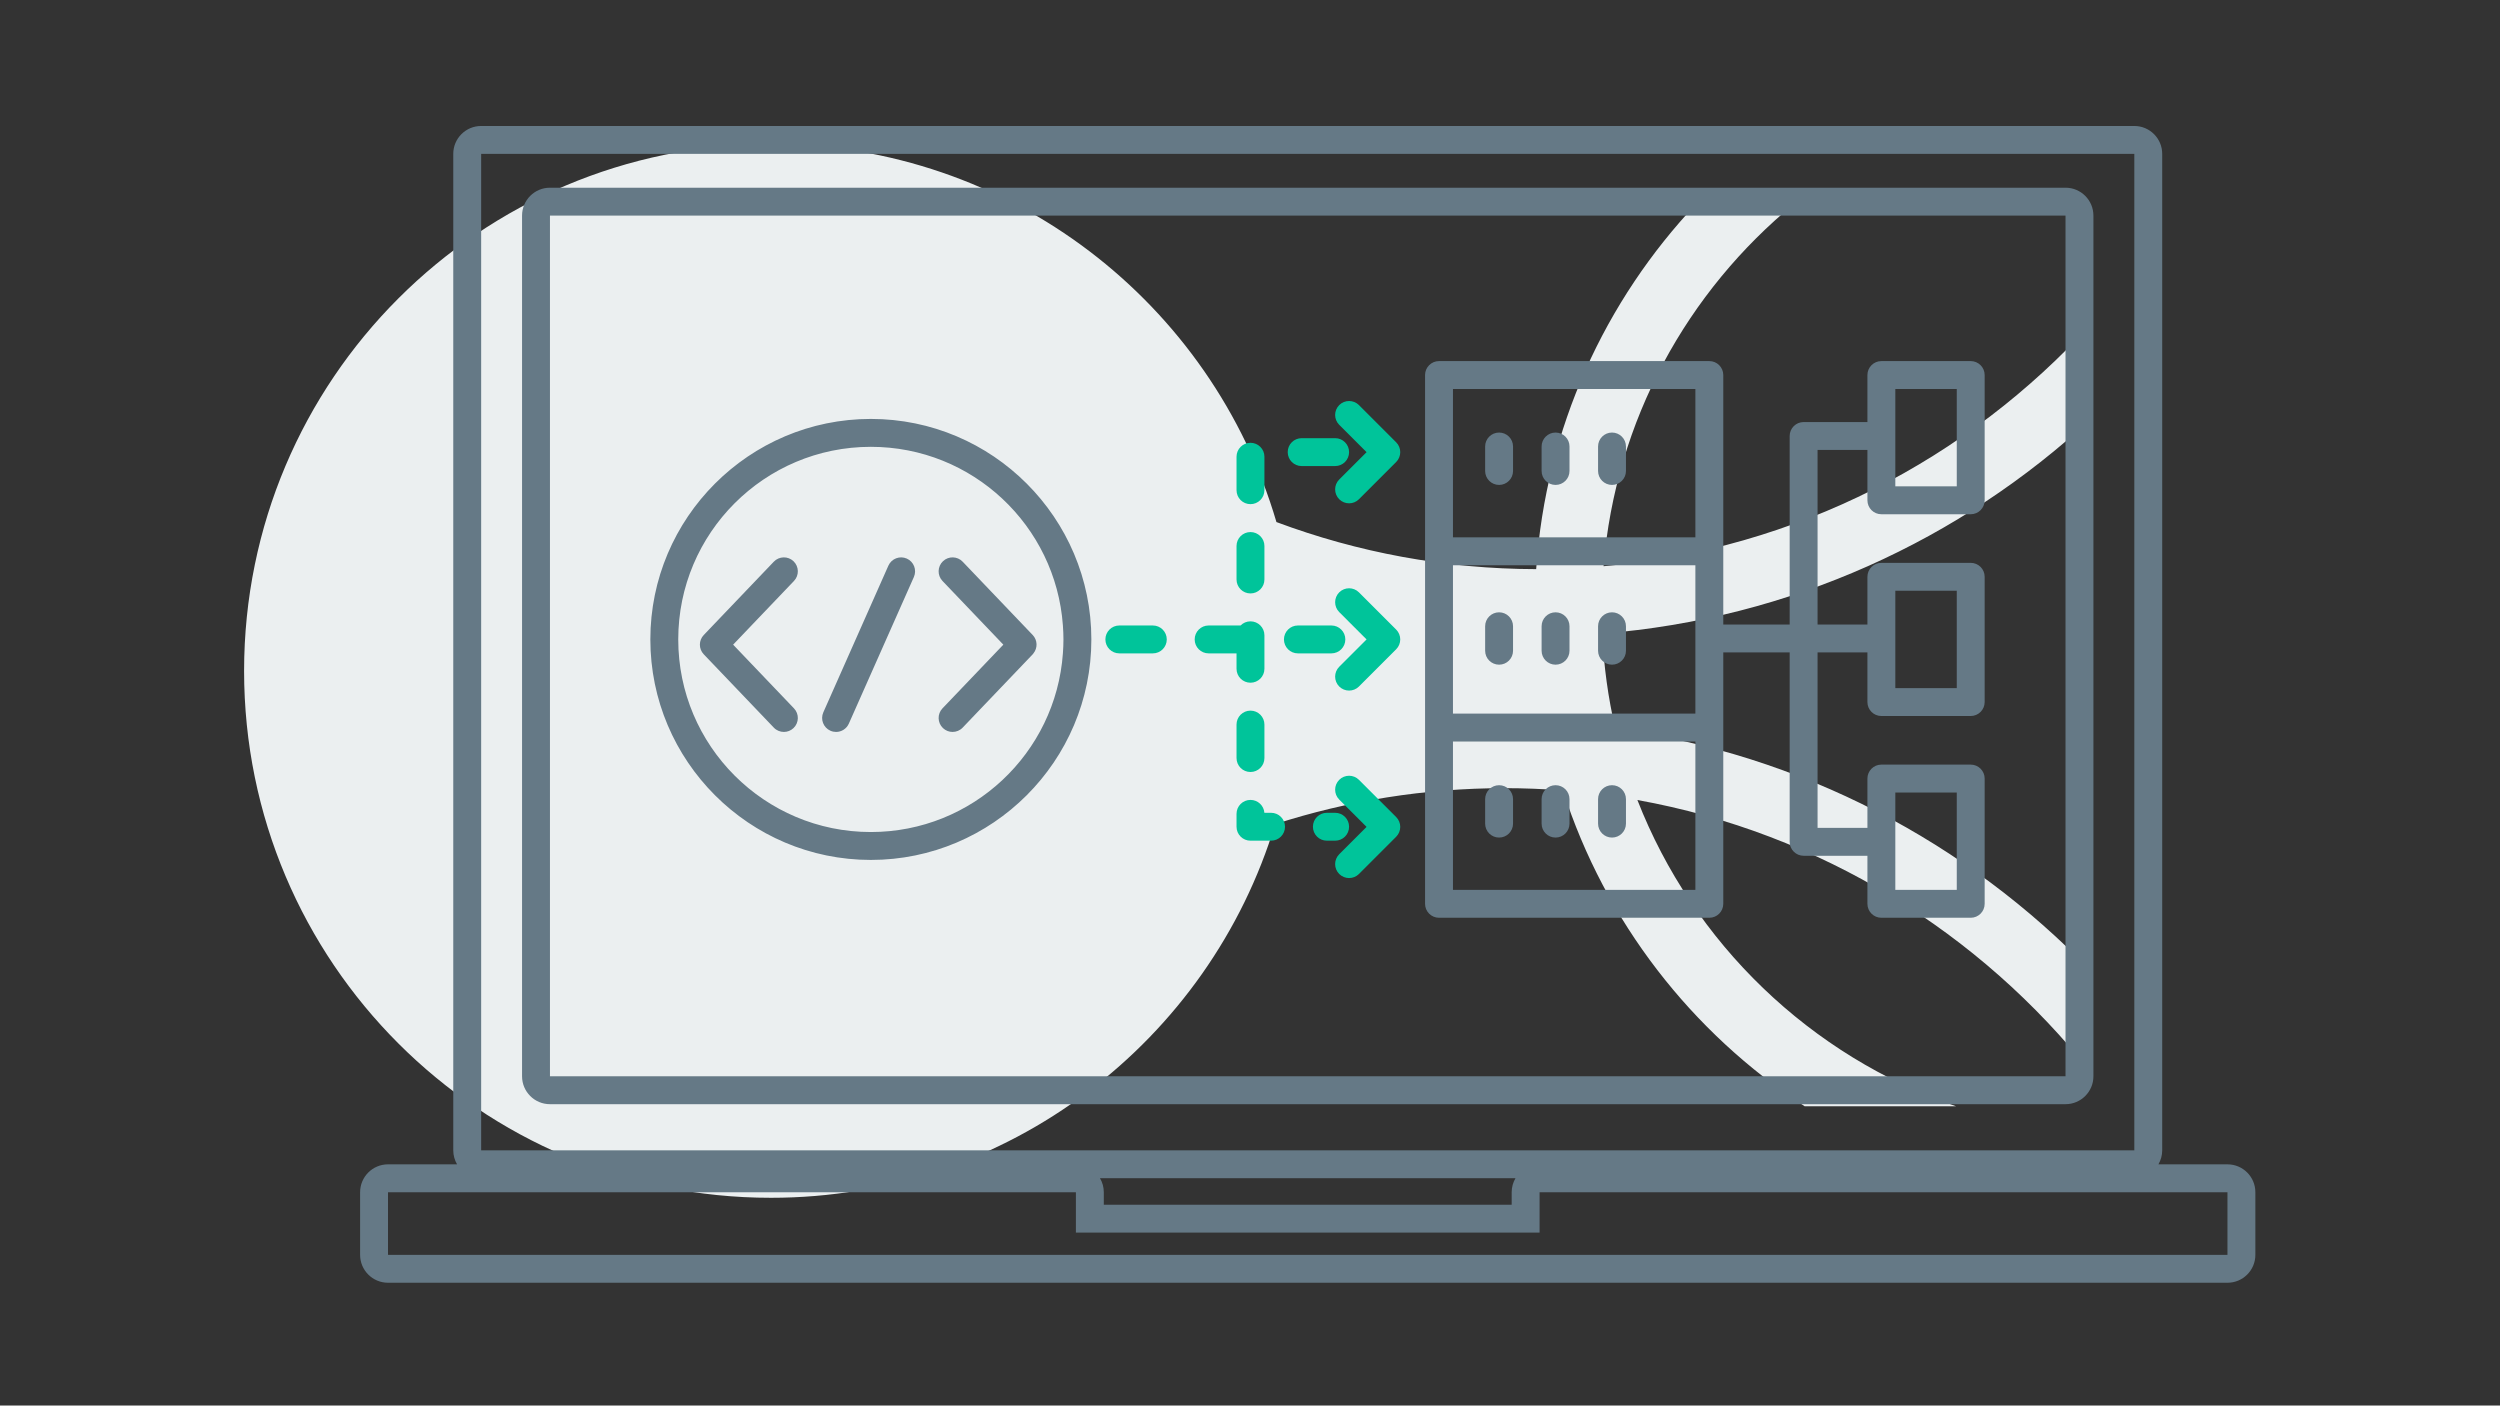
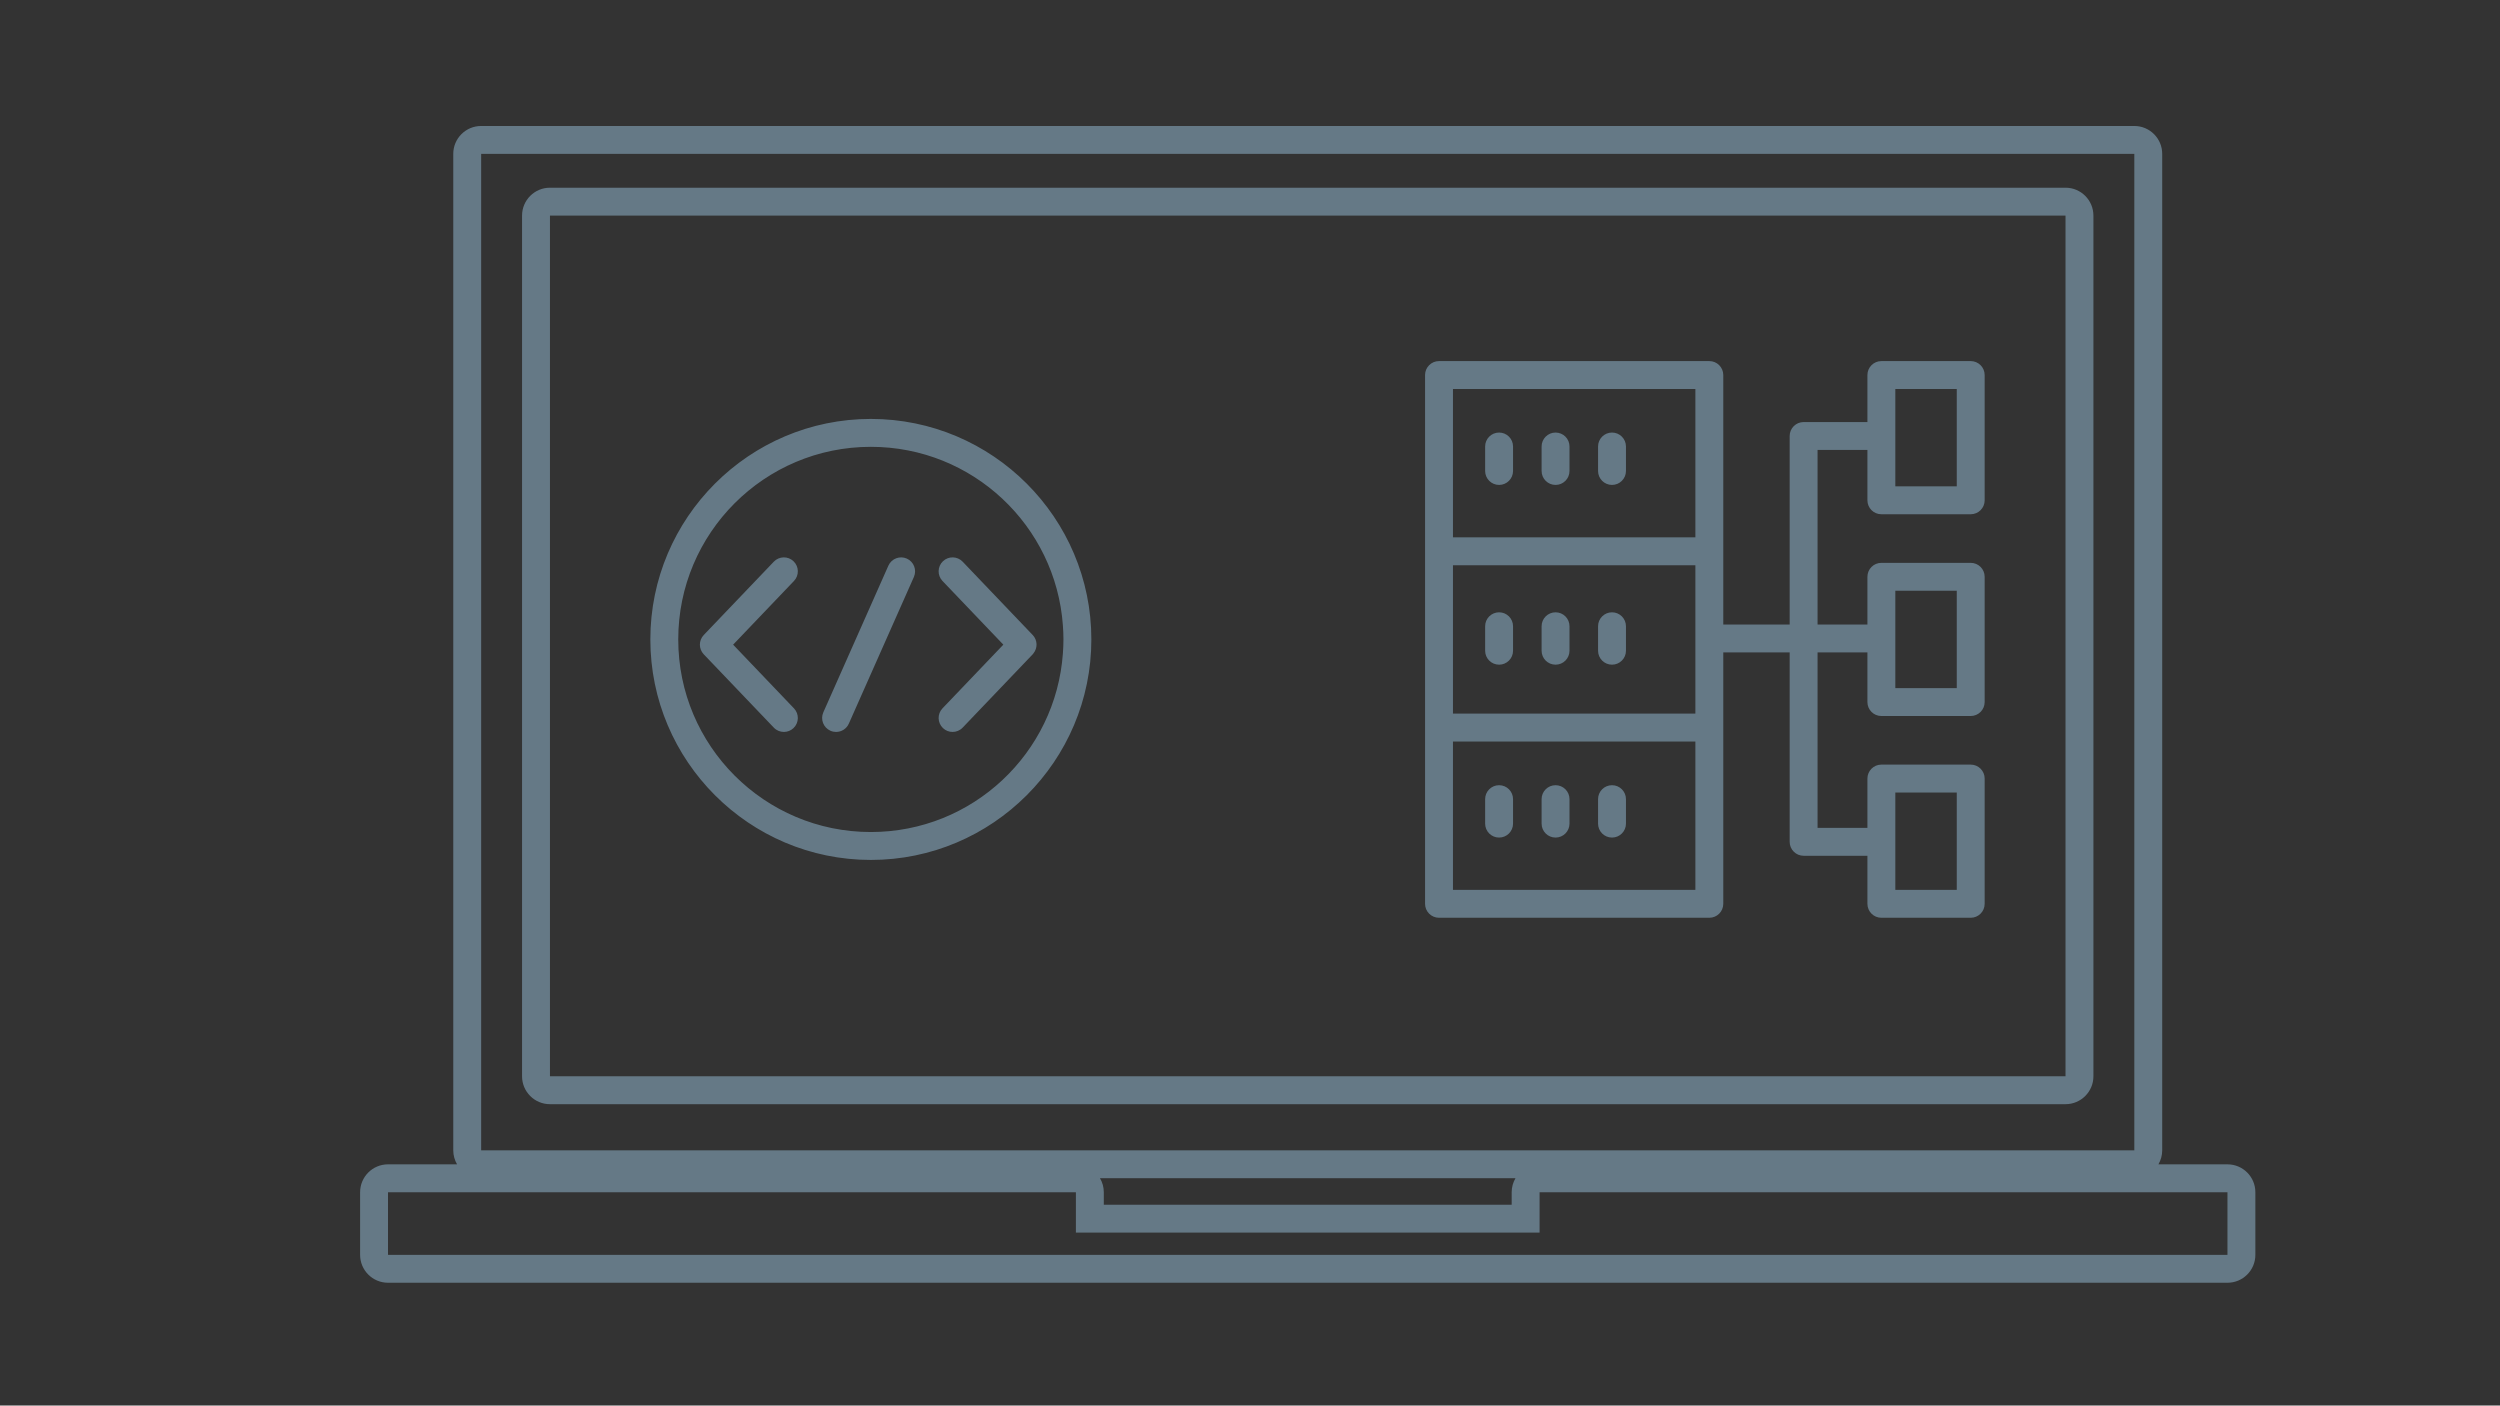
<svg xmlns="http://www.w3.org/2000/svg" width="635px" height="357px" viewBox="0 0 635 357" version="1.1">
  <rect x="0" y="0" width="635" height="357" fill="#333333" stroke="none" />
  <title>Illustration/Software/Repository_v1</title>
  <g id="Illustration/Software/Repository" stroke="none" stroke-width="1" fill="none" fill-rule="evenodd">
-     <path d="M531.158,82.239 C499.897,116.622 456.228,139.531 407.3,143.822 C410.355,106.777 428.619,73.982 455.811,51.697 L430.932,51.697 C407.687,76.305 392.631,108.728 390.19,144.563 C366.998,144.518 344.771,140.289 324.216,132.606 C307.899,77.113 256.596,36.597 195.821,36.597 C121.914,36.597 62,96.51 62,170.418 C62,244.325 121.914,304.239 195.821,304.239 C256.194,304.239 307.221,264.257 323.889,209.33 C342.247,203.407 361.811,200.193 382.114,200.193 C387.123,200.193 392.087,200.392 397,200.774 C407.685,234.039 429.66,262.289 458.392,280.996 L496.856,280.996 C459.808,268.223 430.088,239.576 415.9,203.204 C462.347,211.573 502.98,236.881 531.158,272.477 L531.158,246.705 C499.633,213.978 457.476,191.562 410.294,185.112 C408.475,177.289 407.352,169.203 406.981,160.925 C454.735,157.16 497.977,137.116 531.158,106.361 L531.158,82.239 Z" id="Fill-1" fill="#EBEFF0" fill-rule="nonzero" />
    <path d="M409.451,155.526 C407.494,155.526 405.908,157.112 405.908,159.069 L405.908,165.285 C405.908,167.242 407.494,168.828 409.451,168.828 C411.408,168.828 412.994,167.242 412.994,165.285 L412.994,159.069 C412.994,157.112 411.408,155.526 409.451,155.526 L409.451,155.526 Z M139.689,273.376 L524.641,273.376 L524.641,54.764 L139.689,54.764 L139.689,273.376 Z M524.641,47.678 L139.689,47.678 C135.775,47.678 132.602,50.851 132.602,54.765 L132.602,273.376 C132.602,277.29 135.775,280.463 139.689,280.463 L524.641,280.463 C528.555,280.463 531.728,277.29 531.728,273.376 L531.728,54.765 C531.728,50.851 528.555,47.678 524.641,47.678 L524.641,47.678 Z M409.451,199.441 C407.494,199.441 405.908,201.027 405.908,202.984 L405.908,209.2 C405.908,211.157 407.494,212.743 409.451,212.743 C411.408,212.743 412.994,211.157 412.994,209.2 L412.994,202.984 C412.994,201.027 411.408,199.441 409.451,199.441 L409.451,199.441 Z M380.769,199.441 C378.812,199.441 377.226,201.027 377.226,202.984 L377.226,209.2 C377.226,211.157 378.812,212.743 380.769,212.743 C382.726,212.743 384.312,211.157 384.312,209.2 L384.312,202.984 C384.312,201.027 382.726,199.441 380.769,199.441 L380.769,199.441 Z M395.11,199.441 C393.153,199.441 391.567,201.027 391.567,202.984 L391.567,209.2 C391.567,211.157 393.153,212.743 395.11,212.743 C397.067,212.743 398.653,211.157 398.653,209.2 L398.653,202.984 C398.653,201.027 397.067,199.441 395.11,199.441 L395.11,199.441 Z M369.052,226.026 L430.626,226.026 L430.626,188.342 L369.052,188.342 L369.052,226.026 Z M369.052,181.257 L430.626,181.257 L430.626,143.573 L369.052,143.573 L369.052,181.257 Z M369.052,136.487 L430.626,136.487 L430.626,98.804 L369.052,98.804 L369.052,136.487 Z M481.411,123.533 L497.018,123.533 L497.018,98.804 L481.411,98.804 L481.411,123.533 Z M481.411,174.779 L497.018,174.779 L497.018,150.05 L481.411,150.05 L481.411,174.779 Z M481.411,226.026 L497.018,226.026 L497.018,201.297 L481.411,201.297 L481.411,226.026 Z M365.509,233.112 L434.169,233.112 C436.126,233.112 437.712,231.526 437.712,229.569 L437.712,165.714 L454.576,165.714 L454.576,213.822 C454.576,215.779 456.162,217.365 458.119,217.365 L474.325,217.365 L474.325,229.569 C474.325,231.526 475.911,233.112 477.868,233.112 L500.561,233.112 C502.518,233.112 504.104,231.526 504.104,229.569 L504.104,197.754 C504.104,195.797 502.518,194.211 500.561,194.211 L477.868,194.211 C475.911,194.211 474.325,195.797 474.325,197.754 L474.325,210.279 L461.662,210.279 L461.662,165.714 L474.325,165.714 L474.325,178.322 C474.325,180.279 475.911,181.865 477.868,181.865 L500.561,181.865 C502.518,181.865 504.104,180.279 504.104,178.322 L504.104,146.507 C504.104,144.55 502.518,142.964 500.561,142.964 L477.868,142.964 C475.911,142.964 474.325,144.55 474.325,146.507 L474.325,158.629 L461.662,158.629 L461.662,114.29 L474.325,114.29 L474.325,127.076 C474.325,129.033 475.911,130.619 477.868,130.619 L500.561,130.619 C502.518,130.619 504.104,129.033 504.104,127.076 L504.104,95.261 C504.104,93.304 502.518,91.718 500.561,91.718 L477.868,91.718 C475.911,91.718 474.325,93.304 474.325,95.261 L474.325,107.204 L458.119,107.204 C456.162,107.204 454.576,108.79 454.576,110.747 L454.576,158.629 L437.712,158.629 L437.712,95.261 C437.712,93.304 436.126,91.718 434.169,91.718 L365.509,91.718 C363.552,91.718 361.966,93.304 361.966,95.261 L361.966,229.569 C361.966,231.526 363.552,233.112 365.509,233.112 L365.509,233.112 Z M199.108,185.912 C199.987,185.912 200.869,185.587 201.555,184.93 C202.97,183.579 203.021,181.336 201.669,179.922 L186.214,163.744 L201.67,147.565 C203.021,146.15 202.97,143.908 201.555,142.555 C200.14,141.204 197.896,141.255 196.545,142.671 L178.751,161.297 C177.443,162.666 177.443,164.822 178.752,166.191 L196.546,184.816 C197.241,185.546 198.174,185.912 199.108,185.912 L199.108,185.912 Z M239.508,184.931 C240.193,185.587 241.075,185.912 241.954,185.912 C242.889,185.912 243.821,185.546 244.517,184.816 L262.31,166.191 C262.38,166.118 262.431,166.035 262.493,165.958 C263.599,164.586 263.548,162.593 262.31,161.297 L260.259,159.15 L244.517,142.671 C243.167,141.255 240.923,141.204 239.508,142.555 C238.093,143.908 238.041,146.15 239.392,147.565 L254.847,163.744 L239.392,179.922 C238.041,181.337 238.093,183.579 239.508,184.931 L239.508,184.931 Z M210.928,185.608 C211.394,185.815 211.882,185.913 212.362,185.913 C213.721,185.913 215.016,185.128 215.603,183.805 L232.127,146.554 C232.92,144.765 232.113,142.672 230.324,141.879 C228.539,141.086 226.443,141.892 225.648,143.681 L209.125,180.932 C208.332,182.721 209.139,184.814 210.928,185.608 L210.928,185.608 Z M395.11,109.868 C393.153,109.868 391.567,111.454 391.567,113.411 L391.567,119.627 C391.567,121.584 393.153,123.17 395.11,123.17 C397.067,123.17 398.653,121.584 398.653,119.627 L398.653,113.411 C398.653,111.454 397.067,109.868 395.11,109.868 L395.11,109.868 Z M221.196,113.493 C247.022,113.493 268.158,133.509 269.976,158.872 C270.06,160.043 270.117,161.222 270.117,162.415 C270.117,163.608 270.06,164.786 269.976,165.958 C268.158,191.32 247.022,211.336 221.196,211.336 C194.177,211.336 172.275,189.433 172.275,162.415 C172.275,135.396 194.177,113.493 221.196,113.493 L221.196,113.493 Z M221.196,218.423 C252.079,218.423 277.204,193.297 277.204,162.415 C277.204,131.532 252.079,106.407 221.196,106.407 C190.313,106.407 165.188,131.532 165.188,162.415 C165.188,193.297 190.313,218.423 221.196,218.423 L221.196,218.423 Z M380.769,109.868 C378.812,109.868 377.226,111.454 377.226,113.411 L377.226,119.627 C377.226,121.584 378.812,123.17 380.769,123.17 C382.726,123.17 384.312,121.584 384.312,119.627 L384.312,113.411 C384.312,111.454 382.726,109.868 380.769,109.868 L380.769,109.868 Z M565.776,318.731 L98.555,318.731 L98.555,302.829 L273.278,302.829 L273.278,313.088 L391.052,313.088 L391.052,302.829 L565.776,302.829 L565.776,318.731 Z M279.398,299.267 L384.933,299.267 C384.322,300.315 383.966,301.529 383.966,302.829 L383.966,306.002 L280.365,306.002 L280.365,302.829 C280.365,301.529 280.009,300.315 279.398,299.267 L279.398,299.267 Z M122.215,292.18 L542.116,292.18 L542.116,39.086 L122.215,39.086 L122.215,292.18 Z M565.776,295.742 L548.235,295.742 C548.846,294.695 549.202,293.481 549.202,292.181 L549.202,39.086 C549.202,35.172 546.029,31.999 542.116,31.999 L122.215,31.999 C118.301,31.999 115.128,35.172 115.128,39.086 L115.128,292.181 C115.128,293.481 115.484,294.695 116.095,295.742 L98.555,295.742 C94.641,295.742 91.468,298.915 91.468,302.829 L91.468,318.731 C91.468,322.645 94.641,325.818 98.555,325.818 L565.776,325.818 C569.69,325.818 572.863,322.645 572.863,318.731 L572.863,302.829 C572.863,298.915 569.69,295.742 565.776,295.742 L565.776,295.742 Z M409.451,109.868 C407.494,109.868 405.908,111.454 405.908,113.411 L405.908,119.627 C405.908,121.584 407.494,123.17 409.451,123.17 C411.408,123.17 412.994,121.584 412.994,119.627 L412.994,113.411 C412.994,111.454 411.408,109.868 409.451,109.868 L409.451,109.868 Z M395.11,155.526 C393.153,155.526 391.567,157.112 391.567,159.069 L391.567,165.285 C391.567,167.242 393.153,168.828 395.11,168.828 C397.067,168.828 398.653,167.242 398.653,165.285 L398.653,159.069 C398.653,157.112 397.067,155.526 395.11,155.526 L395.11,155.526 Z M380.769,155.526 C378.812,155.526 377.226,157.112 377.226,159.069 L377.226,165.285 C377.226,167.242 378.812,168.828 380.769,168.828 C382.726,168.828 384.312,167.242 384.312,165.285 L384.312,159.069 C384.312,157.112 382.726,155.526 380.769,155.526 L380.769,155.526 Z" id="Fill-3" fill="#657986" />
-     <path d="M322.851,206.449 L321.154,206.449 C321.016,204.618 319.487,203.176 317.621,203.176 C315.664,203.176 314.078,204.762 314.078,206.719 L314.078,209.992 C314.078,211.949 315.664,213.535 317.621,213.535 L322.851,213.535 C324.808,213.535 326.394,211.949 326.394,209.992 C326.394,208.035 324.808,206.449 322.851,206.449 L322.851,206.449 Z M342.668,209.992 C342.668,208.035 341.082,206.449 339.125,206.449 L337.025,206.449 C335.068,206.449 333.482,208.035 333.482,209.992 C333.482,211.949 335.068,213.535 337.025,213.535 L339.125,213.535 C341.082,213.535 342.668,211.949 342.668,209.992 L342.668,209.992 Z M345.174,198.076 C343.789,196.693 341.547,196.693 340.163,198.076 C338.779,199.46 338.779,201.704 340.163,203.088 L347.108,210.032 L340.163,216.978 C338.779,218.362 338.779,220.605 340.163,221.989 C340.855,222.68 341.761,223.026 342.668,223.026 C343.576,223.026 344.482,222.68 345.174,221.989 L354.624,212.537 C356.008,211.154 356.008,208.91 354.624,207.526 L345.174,198.076 Z M345.174,150.459 C343.79,149.075 341.547,149.074 340.163,150.458 C338.779,151.842 338.779,154.085 340.163,155.47 L347.108,162.415 L340.163,169.36 C338.779,170.745 338.779,172.988 340.163,174.372 C340.855,175.063 341.761,175.409 342.668,175.409 C343.576,175.409 344.482,175.063 345.174,174.371 L354.624,164.92 C356.008,163.537 356.008,161.293 354.624,159.91 L345.174,150.459 Z M317.621,180.499 C315.664,180.499 314.078,182.085 314.078,184.042 L314.078,192.546 C314.078,194.503 315.664,196.089 317.621,196.089 C319.578,196.089 321.164,194.503 321.164,192.546 L321.164,184.042 C321.164,182.085 319.578,180.499 317.621,180.499 L317.621,180.499 Z M341.714,162.415 C341.714,160.458 340.128,158.872 338.171,158.872 L329.667,158.872 C327.71,158.872 326.124,160.458 326.124,162.415 C326.124,164.372 327.71,165.958 329.667,165.958 L338.171,165.958 C340.128,165.958 341.714,164.372 341.714,162.415 L341.714,162.415 Z M330.622,118.381 L339.125,118.381 C341.082,118.381 342.668,116.795 342.668,114.838 C342.668,112.881 341.082,111.295 339.125,111.295 L330.622,111.295 C328.664,111.295 327.079,112.881 327.079,114.838 C327.079,116.795 328.664,118.381 330.622,118.381 L330.622,118.381 Z M317.621,128.056 C319.578,128.056 321.164,126.47 321.164,124.513 L321.164,116.01 C321.164,114.053 319.578,112.467 317.621,112.467 C315.664,112.467 314.078,114.053 314.078,116.01 L314.078,124.513 C314.078,126.47 315.664,128.056 317.621,128.056 L317.621,128.056 Z M292.817,158.872 L284.313,158.872 C282.356,158.872 280.77,160.458 280.77,162.415 C280.77,164.372 282.356,165.958 284.313,165.958 L292.817,165.958 C294.774,165.958 296.36,164.372 296.36,162.415 C296.36,160.458 294.774,158.872 292.817,158.872 L292.817,158.872 Z M314.078,169.868 C314.078,171.825 315.664,173.411 317.621,173.411 C319.578,173.411 321.164,171.825 321.164,169.868 L321.164,161.364 C321.164,159.407 319.578,157.821 317.621,157.821 C316.636,157.821 315.746,158.224 315.104,158.872 L306.991,158.872 C305.034,158.872 303.448,160.458 303.448,162.415 C303.448,164.372 305.034,165.958 306.991,165.958 L314.078,165.958 L314.078,169.868 Z M347.108,114.849 L340.163,121.795 C338.779,123.179 338.779,125.423 340.163,126.806 C340.855,127.498 341.761,127.844 342.668,127.844 C343.576,127.844 344.482,127.498 345.174,126.805 L354.624,117.354 C356.008,115.971 356.008,113.727 354.624,112.344 L345.174,102.893 C343.789,101.511 341.547,101.511 340.163,102.893 C338.779,104.277 338.779,106.521 340.163,107.905 L347.108,114.849 Z M317.621,150.734 C319.578,150.734 321.164,149.148 321.164,147.191 L321.164,138.687 C321.164,136.73 319.578,135.144 317.621,135.144 C315.664,135.144 314.078,136.73 314.078,138.687 L314.078,147.191 C314.078,149.148 315.664,150.734 317.621,150.734 L317.621,150.734 Z" id="Fill-6" fill="#00C49A" fill-rule="nonzero" />
  </g>
</svg>